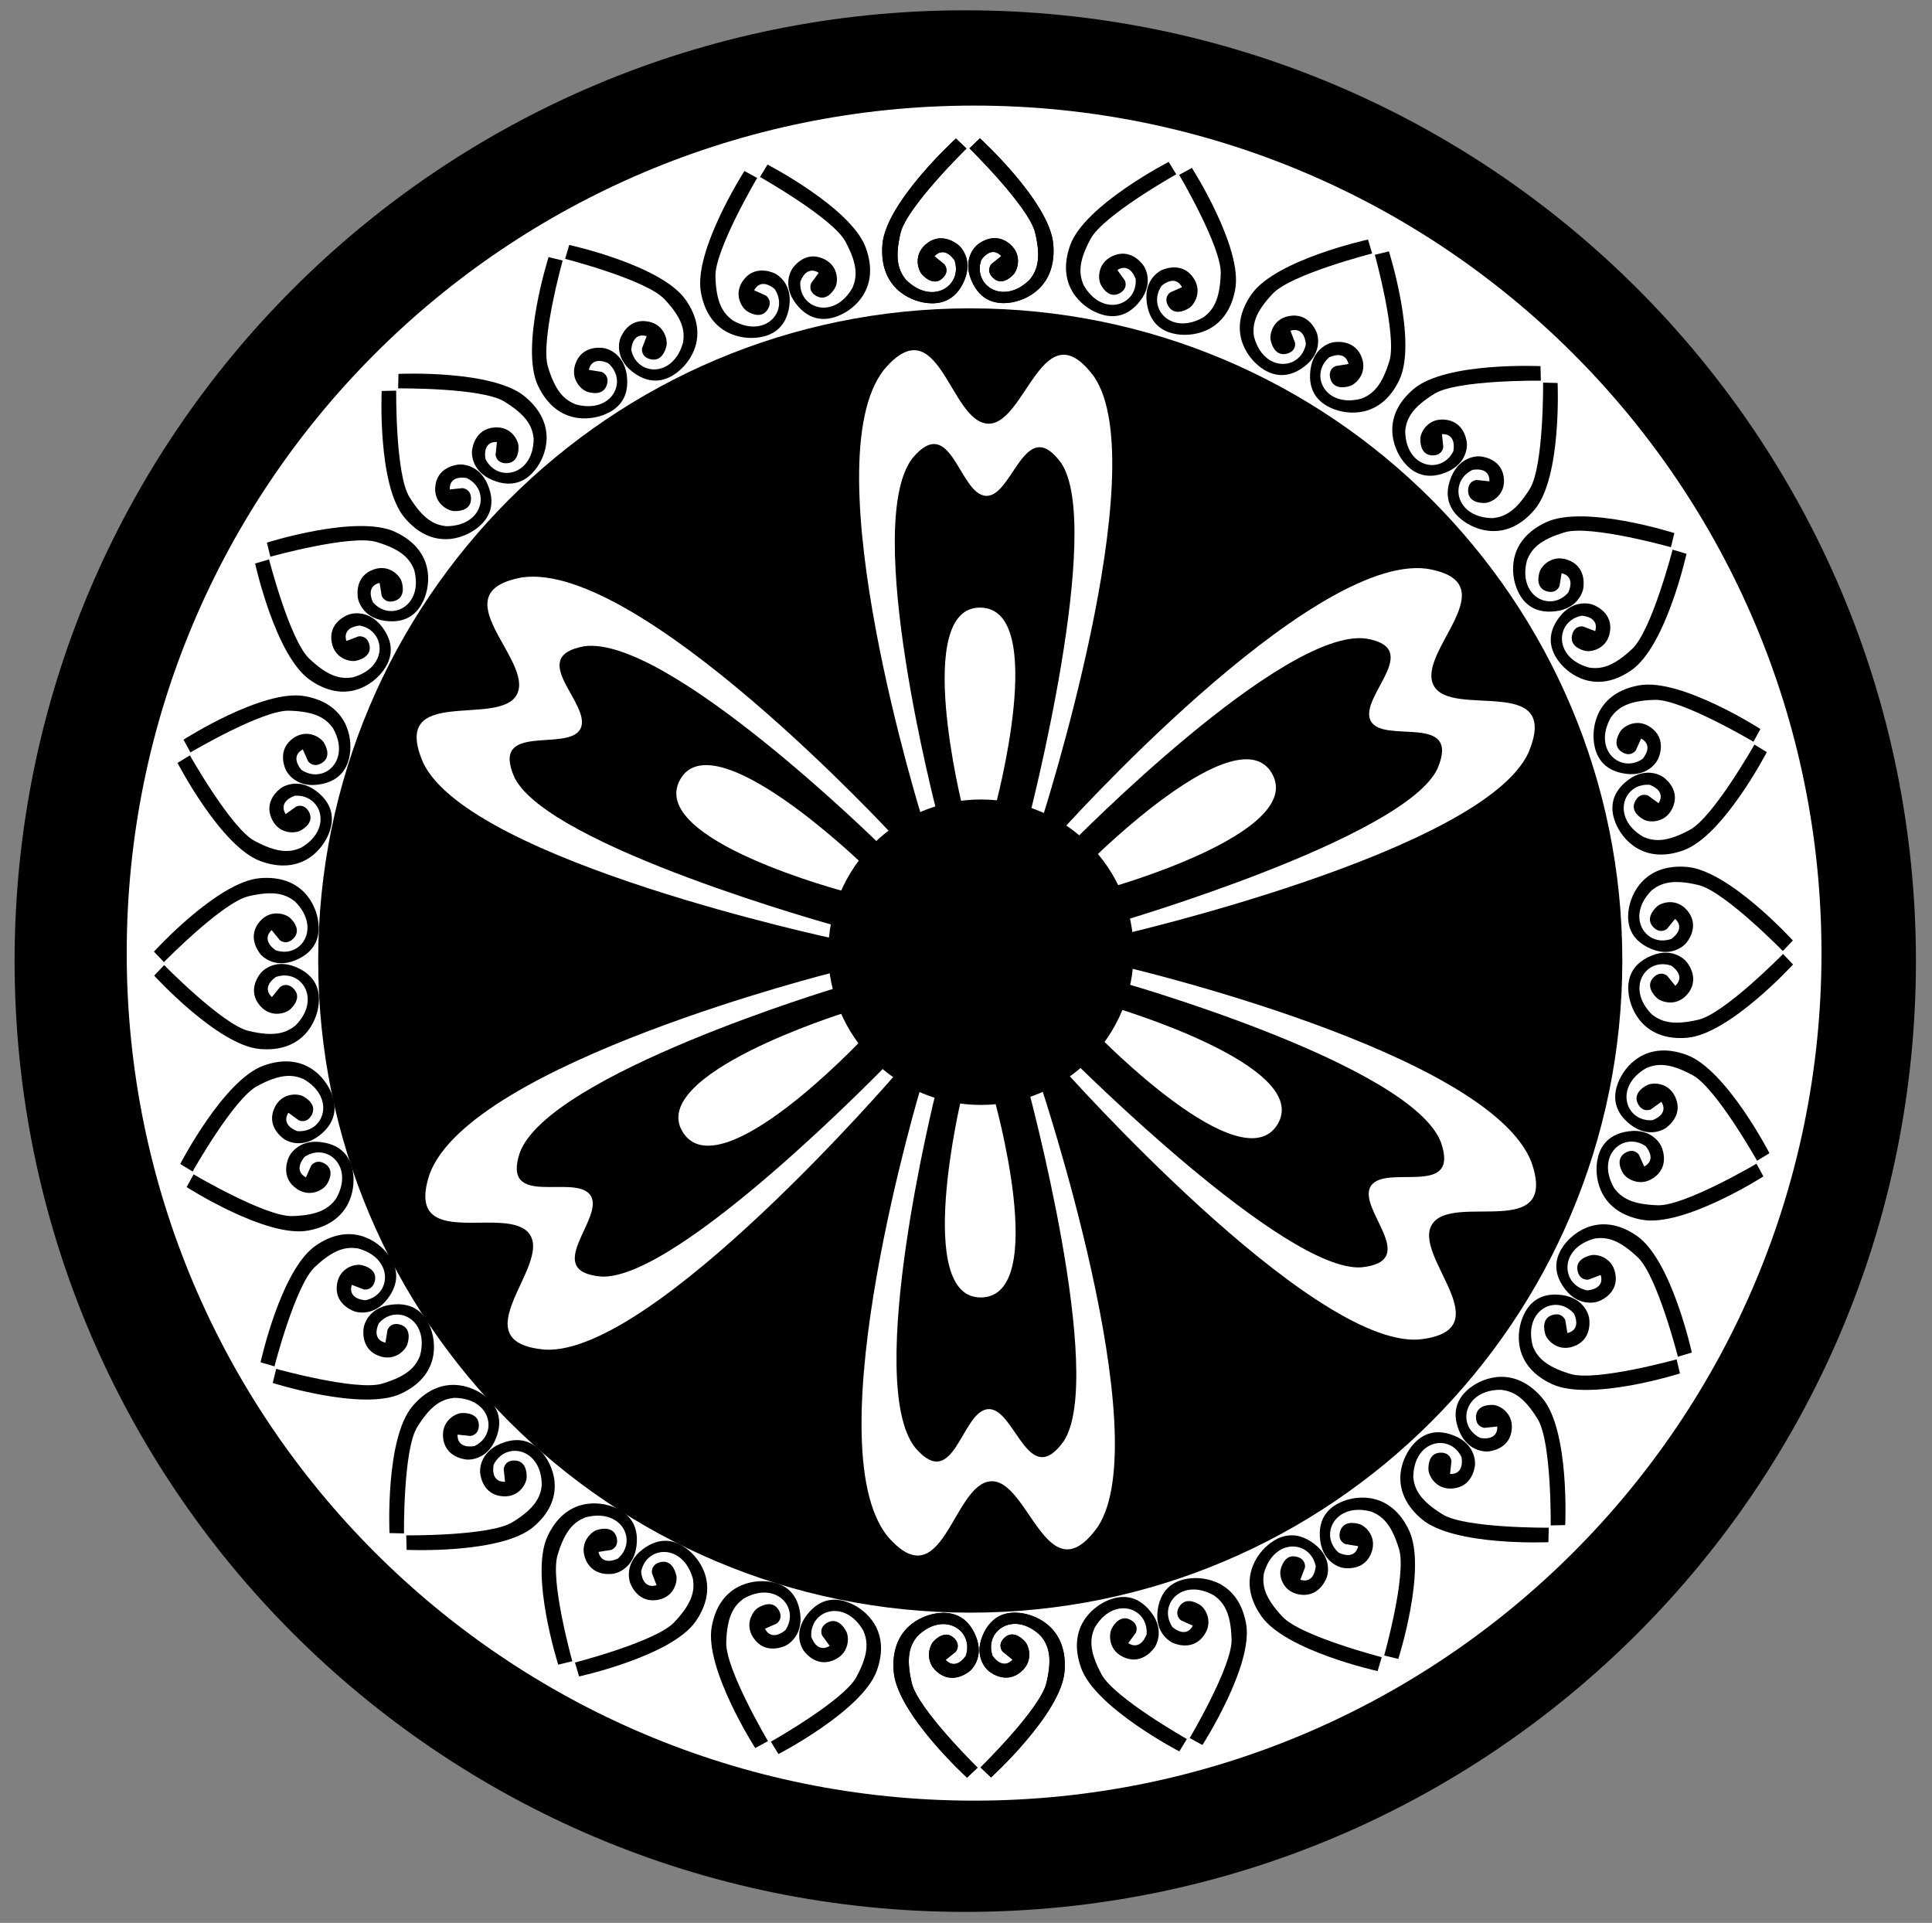
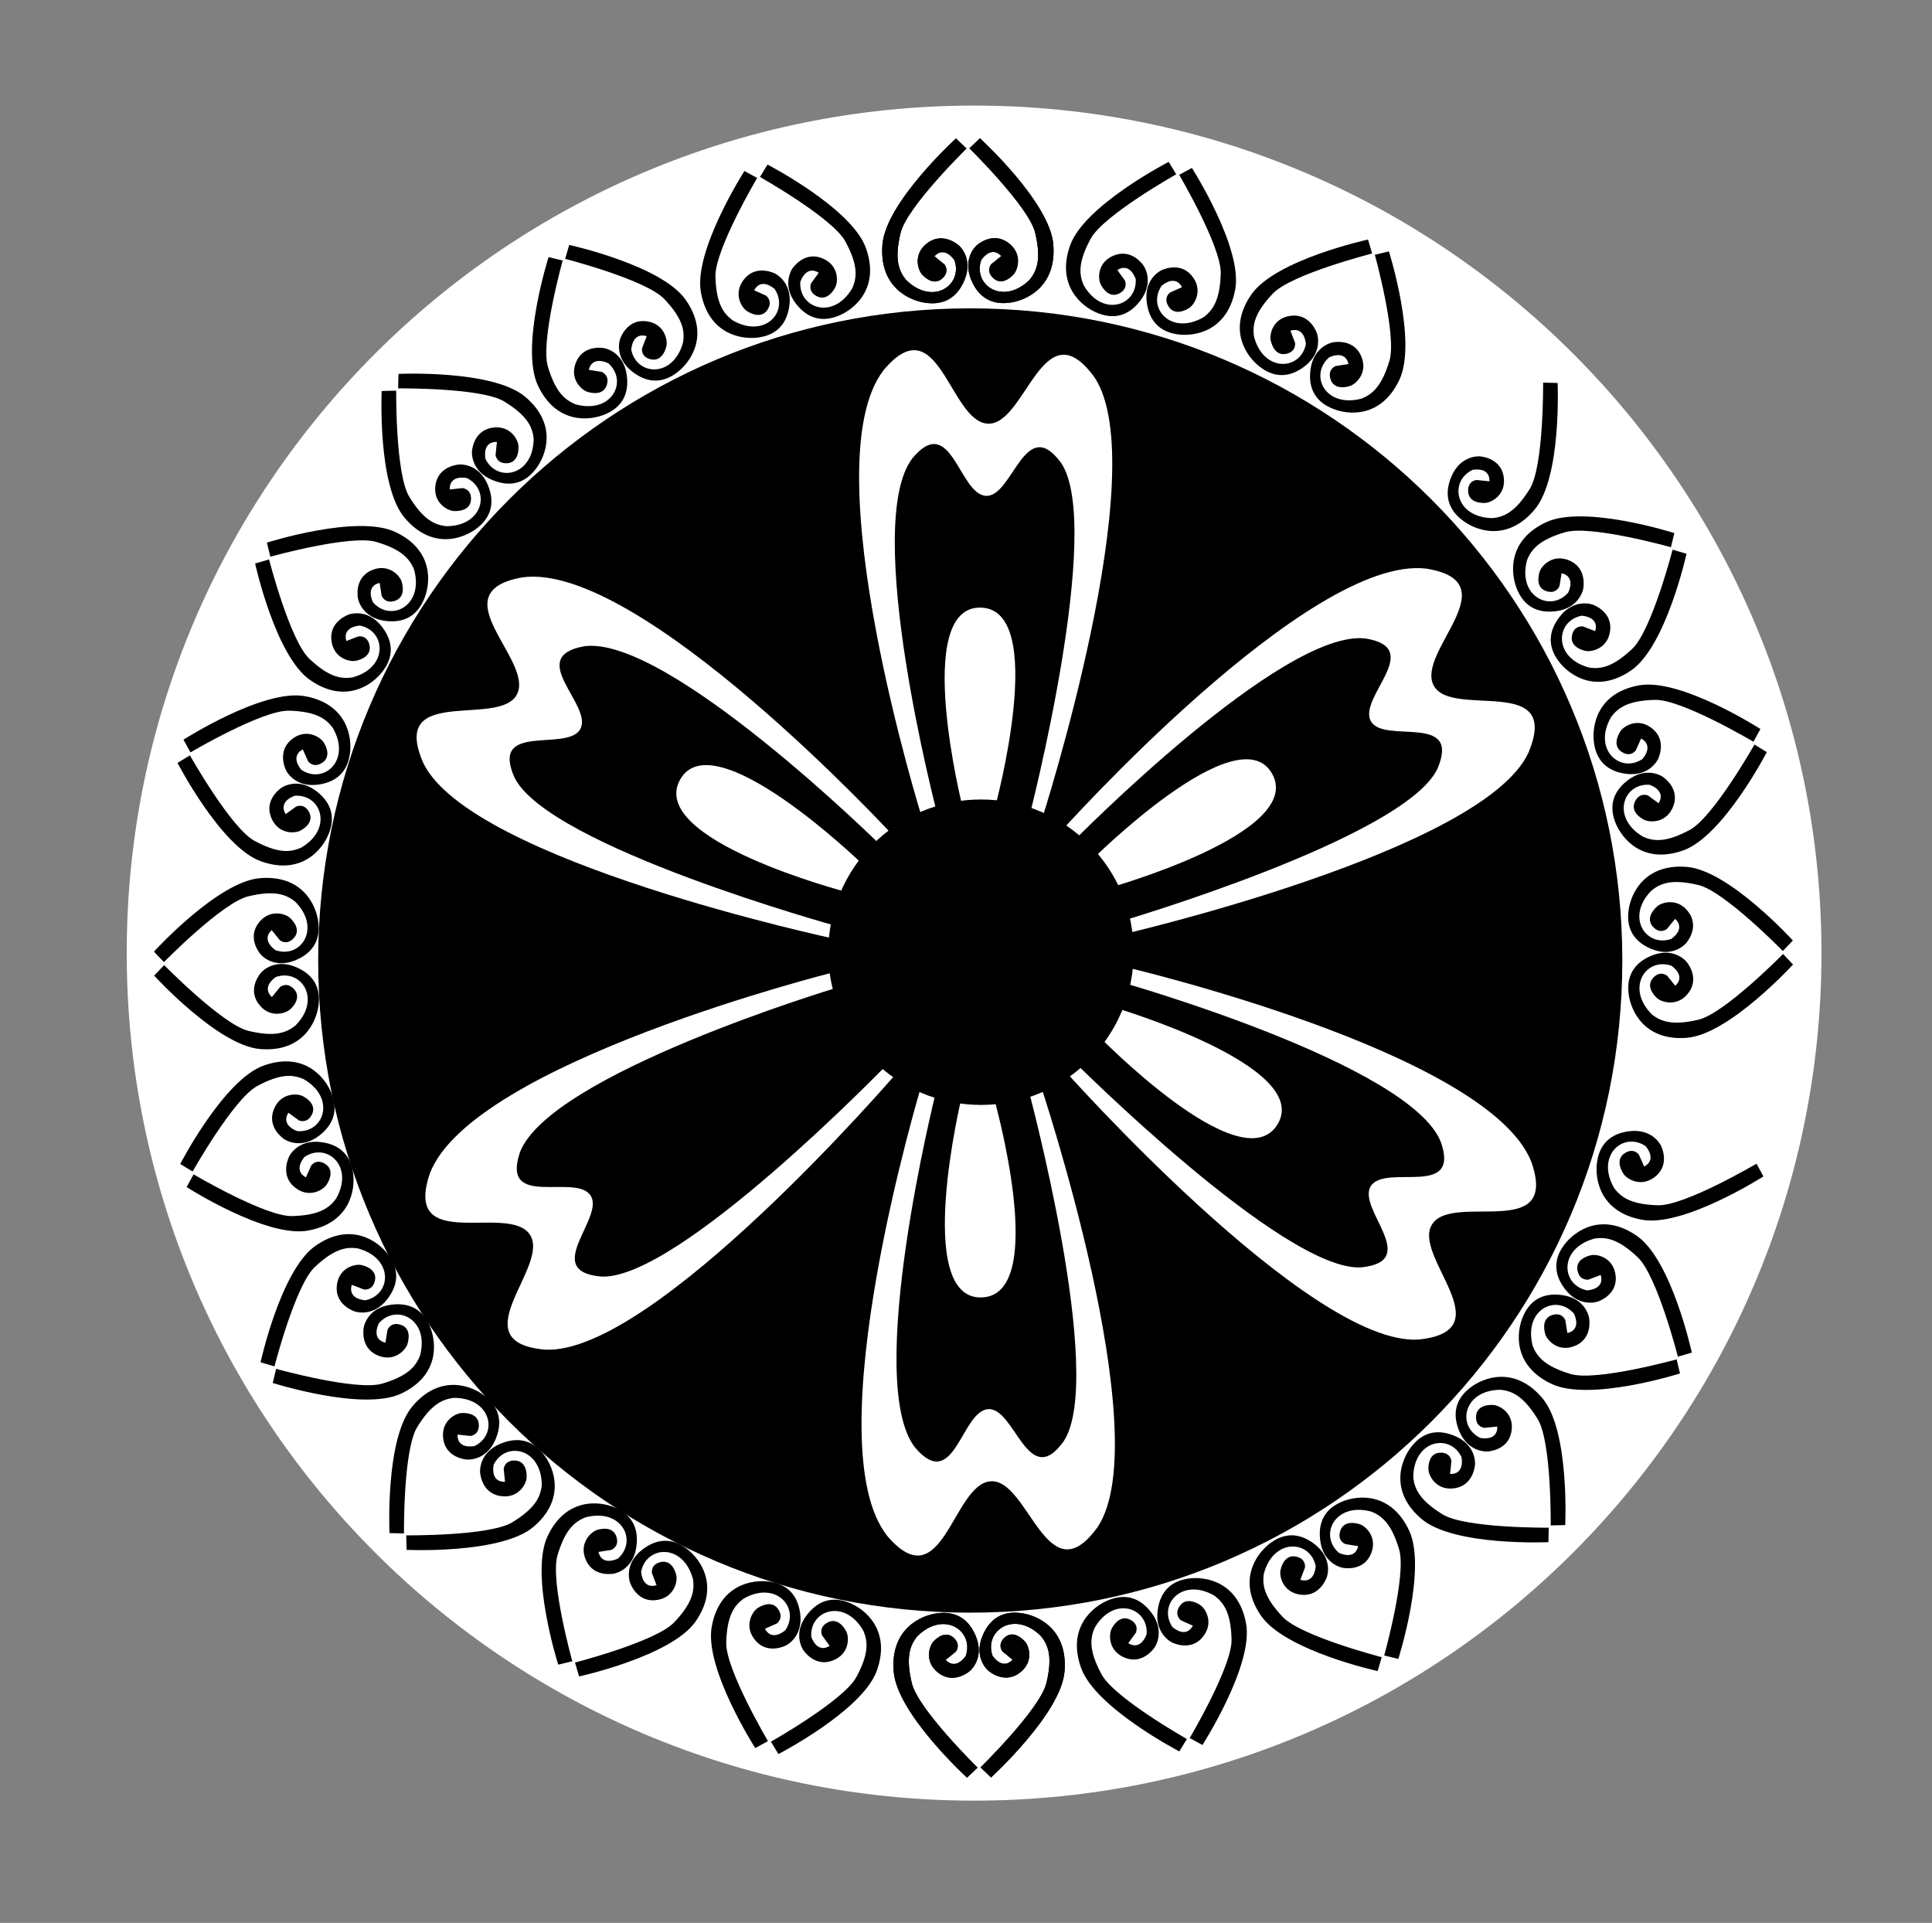
<svg xmlns="http://www.w3.org/2000/svg" version="1.1" id="Layer_1" x="0px" y="0px" width="1017.284px" height="1012.346px" viewBox="0 0 1017.284 1012.346" enable-background="new 0 0 1017.284 1012.346" xml:space="preserve">
  <rect x="0" y="0" width="1017.284" height="1012.346" fill="#808080" stroke="none" />
-   <path d="M1008.824,505.992c0,276.457-224.117,500.563-500.574,500.563c-276.446,0-500.565-224.106-500.565-500.563  C7.685,229.534,231.804,5.427,508.25,5.427C784.707,5.427,1008.824,229.534,1008.824,505.992z" />
  <path fill="#FFFFFF" d="M959.092,501.78c0,246.434-199.758,446.202-446.18,446.202c-246.421,0-446.191-199.769-446.191-446.202  c0-246.422,199.77-446.191,446.191-446.191C759.334,55.589,959.092,255.358,959.092,501.78z" />
  <path d="M854.222,505.67c0,189.621-153.722,343.345-343.344,343.345c-189.611,0-343.333-153.724-343.333-343.345  c0-189.622,153.722-343.333,343.333-343.333C700.5,162.337,854.222,316.048,854.222,505.67z" />
  <g>
    <g>
      <g>
        <g>
          <path d="M521.864,935.755c0,0,36.779-33.52,38.658-55.729c1.878-22.233-13.928-29.869-23.611-30.892      c-5.71-0.606-14.668,0.25-19.568,12.05c-4.901,11.8,3.01,18.33,3.01,18.33s7.898,7.161,16.058,1.511      c8.161-5.649,5.544-14.309,3.285-16.817c-2.262-2.523-6.783-5.782-10.802-2.013c-4.02,3.76-0.998,7.28-0.998,7.28l5.258,4.27      c0,0-4.64,6.021-10.54-2.008c-4.639-13.313,11.551-24.364,25.6-10.303c3.829,4.865,6.04,10.92,2.771,24.611      c-3.271,13.679-34.65,44.441-34.65,44.441L521.864,935.755z" />
          <path d="M509.243,935.874c0,0-36.781-33.508-38.661-55.728c-1.902-22.222,13.941-29.87,23.602-30.881      c5.708-0.607,14.678,0.249,19.577,12.037c4.892,11.813-3.007,18.331-3.007,18.331s-7.912,7.161-16.071,1.512      c-8.161-5.638-5.519-14.311-3.271-16.82c2.259-2.511,6.791-5.77,10.812-1.999c3.998,3.759,1,7.269,1,7.269l-5.281,4.271      c0,0,4.651,6.02,10.551-1.999c4.651-13.31-11.562-24.361-25.611-10.302c-3.831,4.866-6.031,10.92-2.759,24.612      c3.259,13.68,34.64,44.427,34.64,44.427L509.243,935.874z" />
        </g>
        <g>
          <path d="M503.385,72.911c0,0-36.817,33.461-38.73,55.681c-1.903,22.219,13.894,29.893,23.551,30.917      c5.709,0.605,14.681-0.227,19.604-12.014c4.9-11.802-2.998-18.344-2.998-18.344s-7.886-7.16-16.046-1.533      c-8.172,5.649-5.556,14.31-3.297,16.817c2.263,2.523,6.77,5.796,10.803,2.025c4.01-3.762,0.997-7.269,0.997-7.269l-5.257-4.281      c0,0,4.652-6.02,10.541,2.022c4.612,13.321-11.587,24.335-25.622,10.264c-3.833-4.878-6.022-10.933-2.738-24.61      c3.284-13.682,34.724-44.395,34.724-44.395L503.385,72.911z" />
          <path d="M516.016,72.813c0,0,36.734,33.568,38.577,55.78c1.869,22.229-13.977,29.853-23.633,30.855      c-5.724,0.596-14.704-0.274-19.581-12.073c-4.878-11.824,3.045-18.332,3.045-18.332s7.924-7.149,16.081-1.489      c8.139,5.663,5.482,14.322,3.237,16.845c-2.261,2.5-6.794,5.747-10.802,1.974c-4.021-3.759-1-7.279-1-7.279l5.282-4.27      c0,0-4.638-6.017-10.537,1.998c-4.664,13.298,11.502,24.373,25.597,10.337c3.819-4.855,6.021-10.91,2.785-24.601      c-3.237-13.69-34.58-44.489-34.58-44.489L516.016,72.813z" />
        </g>
      </g>
    </g>
    <g>
      <g>
        <g>
          <path d="M409.89,923.456c0,0,44.202-22.858,51.765-43.824c7.568-20.989-5.722-32.456-14.811-35.95      c-5.358-2.063-14.233-3.555-22.021,6.575c-7.789,10.129-1.836,18.484-1.836,18.484s5.776,8.961,15.119,5.615      c9.345-3.345,9.059-12.387,7.525-15.395c-1.531-3.022-5.055-7.341-9.913-4.739c-4.855,2.591-2.848,6.773-2.848,6.773      l3.973,5.485c0,0-6.04,4.614-9.661-4.668c-1.035-14.06,17.464-20.544,27.394-3.326c2.44,5.691,3.008,12.111-3.693,24.49      c-6.699,12.366-44.972,33.959-44.972,33.959L409.89,923.456z" />
          <path d="M397.668,920.305c0,0-26.855-41.886-22.92-63.835c3.915-21.957,21.197-25.244,30.79-23.72      c5.671,0.891,14.113,4.039,15.794,16.693c1.667,12.677-7.648,16.929-7.648,16.929s-9.496,4.869-15.915-2.7      c-6.423-7.558-1.627-15.251,1.194-17.093c2.832-1.841,8.053-3.815,10.961,0.867c2.889,4.665-0.916,7.279-0.916,7.279      l-6.207,2.759c0,0,2.935,7.018,10.708,0.8c7.938-11.652-4.862-26.524-22.072-16.58c-4.959,3.709-8.652,8.987-9.036,23.06      c-0.393,14.058,21.96,51.879,21.96,51.879L397.668,920.305z" />
        </g>
        <g>
          <path d="M615.361,85.23c0,0-44.223,22.792-51.821,43.759c-7.589,20.97,5.684,32.47,14.747,35.958      c5.358,2.062,14.239,3.58,22.046-6.531c7.788-10.132,1.853-18.495,1.853-18.495s-5.765-8.957-15.103-5.633      c-9.356,3.341-9.07,12.384-7.537,15.391c1.532,3.023,5.038,7.351,9.91,4.752c4.847-2.596,2.845-6.763,2.845-6.763l-3.97-5.496      c0,0,6.052-4.61,9.658,4.681c1.008,14.061-17.49,20.507-27.405,3.283c-2.439-5.704-2.988-12.119,3.725-24.48      c6.713-12.365,45.03-33.895,45.03-33.895L615.361,85.23z" />
          <path d="M627.588,88.405c0,0,26.794,41.932,22.825,63.863c-3.947,21.956-21.227,25.219-30.813,23.687      c-5.683-0.906-14.132-4.07-15.789-16.729c-1.651-12.684,7.686-16.919,7.686-16.919s9.504-4.854,15.919,2.724      c6.396,7.577,1.589,15.253-1.233,17.109c-2.83,1.831-8.05,3.793-10.944-0.889c-2.911-4.672,0.918-7.29,0.918-7.29l6.207-2.757      c0,0-2.922-7.012-10.695-0.797c-7.946,11.638,4.803,26.519,22.05,16.61c4.945-3.702,8.639-8.98,9.057-23.042      c0.417-14.062-21.887-51.923-21.887-51.923L627.588,88.405z" />
        </g>
      </g>
    </g>
    <g>
      <g>
        <g>
          <path d="M304.915,882.596c0,0,48.612-10.64,61.343-28.934c12.743-18.315,2.874-32.831-5.001-38.559      c-4.642-3.38-12.828-7.117-22.972,0.651c-10.145,7.769-6.558,17.38-6.558,17.38s3.26,10.15,13.151,9.337      c9.893-0.813,11.956-9.62,11.253-12.923c-0.697-3.315-2.982-8.398-8.348-7.143c-5.361,1.245-4.504,5.805-4.504,5.805      l2.418,6.327c0,0-7.028,2.894-8.124-7.01c2.639-13.848,22.186-15.323,27.321,3.878c0.884,6.129-0.229,12.477-9.906,22.699      c-9.672,10.211-52.229,21.162-52.229,21.162L304.915,882.596z" />
          <path d="M293.926,876.388c0,0-15.1-47.409-5.618-67.592c9.464-20.195,27.009-18.897,35.88-14.942      c5.247,2.328,12.587,7.555,10.936,20.213c-1.67,12.676-11.77,14.372-11.77,14.372s-10.433,2.245-14.674-6.728      c-4.248-8.963,2.376-15.152,5.578-16.201c3.211-1.045,8.766-1.602,10.363,3.675c1.583,5.254-2.768,6.794-2.768,6.794      l-6.709,1.059c0,0,1.019,7.538,10.137,3.544c10.683-9.201,2.168-26.879-17.029-21.728c-5.75,2.299-10.683,6.441-14.696,19.936      c-4.018,13.477,7.785,55.795,7.785,55.795L293.926,876.388z" />
        </g>
        <g>
          <path d="M720.334,126.111c0,0-48.614,10.569-61.381,28.856c-12.758,18.291-2.914,32.834,4.938,38.55      c4.643,3.378,12.828,7.144,22.985-0.603c10.145-7.771,6.576-17.385,6.576-17.385s-3.25-10.144-13.13-9.35      c-9.902,0.806-11.967,9.615-11.264,12.916c0.697,3.316,2.964,8.404,8.343,7.155c5.353-1.253,4.498-5.796,4.498-5.796      l-2.412-6.336c0,0,7.039-2.887,8.117,7.021c-2.665,13.842-22.202,15.282-27.321-3.922c-0.88-6.141,0.251-12.479,9.935-22.682      c9.684-10.207,52.268-21.085,52.268-21.085L720.334,126.111z" />
          <path d="M731.322,132.342c0,0,15.028,47.438,5.519,67.595c-9.495,20.186-27.03,18.866-35.894,14.905      c-5.255-2.346-12.598-7.589-10.922-20.246c1.688-12.679,11.803-14.353,11.803-14.353s10.437-2.229,14.672,6.751      c4.216,8.974-2.413,15.145-5.62,16.207c-3.207,1.036-8.757,1.581-10.341-3.691c-1.604-5.266,2.773-6.804,2.773-6.804      l6.709-1.057c0,0-1.008-7.53-10.125-3.538c-10.688,9.185-2.225,26.858,17,21.751c5.734-2.296,10.668-6.439,14.711-19.913      s-7.702-55.818-7.702-55.818L731.322,132.342z" />
        </g>
      </g>
    </g>
    <g>
      <g>
        <g>
          <path d="M214.092,815.958c0,0,49.709,2.304,66.742-12.071c17.049-14.394,11.273-30.969,5.148-38.539      c-3.609-4.467-10.549-10.195-22.358-5.316c-11.809,4.878-10.833,15.09-10.833,15.09s0.521,10.648,10.286,12.423      c9.766,1.775,14.038-6.198,14.215-9.57c0.185-3.383-0.708-8.884-6.215-9.06c-5.5-0.185-5.854,4.441-5.854,4.441l0.698,6.737      c0,0-7.537,0.976-6.032-8.874c6.133-12.692,25.395-9.059,25.386,10.817c-0.732,6.148-3.45,11.992-15.443,19.362      c-11.985,7.359-55.926,6.923-55.926,6.923L214.092,815.958z" />
          <path d="M205.084,807.117c0,0-2.314-49.702,12.068-66.743c14.369-17.058,30.979-11.263,38.525-5.146      c4.466,3.606,10.203,10.555,5.332,22.354c-4.895,11.812-15.088,10.836-15.088,10.836s-10.658-0.531-12.433-10.296      c-1.784-9.757,6.217-14.021,9.581-14.206c3.372-0.178,8.882,0.723,9.058,6.232c0.169,5.484-4.432,5.846-4.432,5.846      l-6.754-0.714c0,0-0.967,7.545,8.875,6.047c12.7-6.123,9.051-25.402-10.825-25.395c-6.149,0.732-11.986,3.457-19.354,15.452      c-7.369,11.978-6.922,55.909-6.922,55.909L205.084,807.117z" />
        </g>
        <g>
-           <path d="M811.149,192.769c0,0-49.693-2.373-66.758,11.986c-17.058,14.365-11.313,30.961-5.208,38.514      c3.609,4.464,10.542,10.22,22.357,5.367c11.811-4.88,10.852-15.091,10.852-15.091s-0.514-10.64-10.262-12.43      c-9.773-1.785-14.048,6.19-14.224,9.561c-0.185,3.384,0.688,8.885,6.207,9.07c5.494,0.175,5.845-4.435,5.845-4.435l-0.689-6.744      c0,0,7.546-0.967,6.023,8.883c-6.157,12.681-25.401,9.015-25.376-10.86c0.74-6.16,3.473-11.989,15.467-19.338      c11.996-7.352,55.944-6.838,55.944-6.838L811.149,192.769z" />
          <path d="M820.15,201.631c0,0,2.238,49.711-12.164,66.72c-14.396,17.041-30.992,11.227-38.528,5.107      c-4.469-3.626-10.204-10.591-5.31-22.383c4.911-11.81,15.115-10.809,15.115-10.809s10.658,0.548,12.425,10.318      c1.749,9.759-6.251,14.004-9.623,14.2c-3.366,0.17-8.868-0.74-9.033-6.242c-0.187-5.501,4.439-5.854,4.439-5.854l6.754,0.716      c0,0,0.976-7.534-8.864-6.038c-12.701,6.106-9.101,25.367,10.791,25.41c6.133-0.733,11.971-3.458,19.363-15.427      c7.393-11.968,7.008-55.91,7.008-55.91L820.15,201.631z" />
        </g>
      </g>
    </g>
    <g>
      <g>
        <g>
          <path d="M143.611,728.084c0,0,47.419,15.091,67.592,5.614c20.194-9.49,18.904-26.996,14.948-35.894      c-2.33-5.249-7.551-12.578-20.22-10.922c-12.669,1.655-14.369,11.771-14.369,11.771s-2.252,10.421,6.72,14.662      c8.974,4.242,15.164-2.354,16.208-5.565c1.054-3.22,1.616-8.764-3.659-10.359c-5.266-1.602-6.804,2.775-6.804,2.775      l-1.069,6.688c0,0-7.533-1.009-3.53-10.133c9.209-10.673,26.875-2.178,21.722,17.019c-2.299,5.75-6.437,10.691-19.929,14.706      c-13.481,4.007-55.813-7.788-55.813-7.788L143.611,728.084z" />
          <path d="M137.198,717.213c0,0,10.628-48.607,28.931-61.346c18.294-12.758,32.838-2.861,38.544,5      c3.38,4.64,7.123,12.836-0.636,22.973c-7.785,10.143-17.379,6.562-17.379,6.562s-10.157-3.271-9.344-13.163      c0.802-9.886,9.634-11.935,12.931-11.242c3.303,0.701,8.392,2.997,7.137,8.364c-1.256,5.342-5.794,4.5-5.794,4.5l-6.339-2.438      c0,0-2.887,7.038,7.007,8.139c13.853-2.628,15.317-22.194-3.884-27.331c-6.129-0.885-12.473,0.236-22.694,9.916      c-10.217,9.662-21.156,52.213-21.156,52.213L137.198,717.213z" />
        </g>
        <g>
          <path d="M881.618,280.659c0,0-47.386-15.154-67.586-5.7c-20.194,9.46-18.941,26.978-14.998,35.854      c2.33,5.246,7.537,12.6,20.206,10.97c12.672-1.657,14.388-11.768,14.388-11.768s2.258-10.41-6.695-14.662      c-8.979-4.253-15.171,2.343-16.213,5.554c-1.055,3.22-1.635,8.76,3.647,10.367c5.262,1.592,6.794-2.771,6.794-2.771l1.079-6.693      c0,0,7.539,1.019,3.52,10.139c-9.229,10.655-26.869,2.133-21.701-17.058c2.31-5.758,6.458-10.681,19.945-14.676      c13.49-3.997,55.808,7.874,55.808,7.874L881.618,280.659z" />
          <path d="M888.019,291.55c0,0-10.704,48.596-29.019,61.298c-18.316,12.734-32.842,2.823-38.537-5.039      c-3.378-4.659-7.115-12.871,0.665-22.994c7.8-10.137,17.397-6.529,17.397-6.529s10.153,3.288,9.331,13.183      c-0.837,9.879-9.663,11.909-12.971,11.225c-3.295-0.707-8.374-3.01-7.109-8.367c1.243-5.362,5.803-4.506,5.803-4.506      l6.339,2.439c0,0,2.893-7.025-7-8.126c-13.849,2.61-15.355,22.147,3.847,27.337c6.114,0.879,12.458-0.243,22.697-9.89      c10.238-9.647,21.239-52.191,21.239-52.191L888.019,291.55z" />
        </g>
      </g>
    </g>
    <g>
      <g>
        <g>
          <path d="M98.276,624.962c0,0,41.898,26.85,63.835,22.917c21.962-3.939,25.247-21.184,23.729-30.802      c-0.892-5.673-4.038-14.104-16.705-15.783c-12.666-1.68-16.926,7.652-16.926,7.652s-4.873,9.482,2.696,15.901      c7.57,6.42,15.257,1.651,17.096-1.181c1.851-2.838,3.829-8.047-0.853-10.953c-4.671-2.91-7.29,0.919-7.29,0.919l-2.764,6.185      c0,0-7.015-2.925-0.787-10.701c11.657-7.926,26.522,4.852,16.577,22.061c-3.708,4.959-8.984,8.661-23.056,9.047      c-14.059,0.381-51.895-21.968-51.895-21.968L98.276,624.962z" />
          <path d="M94.895,612.802c0,0,22.847-44.2,43.823-51.768c20.972-7.588,32.46,5.735,35.937,14.806      c2.064,5.356,3.559,14.242-6.56,22.025c-10.145,7.782-18.485,1.84-18.485,1.84s-8.964-5.789-5.619-15.133      c3.333-9.341,12.395-9.034,15.4-7.513c3.009,1.532,7.33,5.067,4.729,9.927c-2.596,4.835-6.762,2.847-6.762,2.847l-5.492-3.996      c0,0-4.61,6.051,4.662,9.675c14.061,1.047,20.54-17.474,3.322-27.404c-5.691-2.441-12.109-3-24.487,3.704      c-12.37,6.688-33.949,44.958-33.949,44.958L94.895,612.802z" />
        </g>
        <g>
          <path d="M926.938,383.794c0,0-41.849-26.902-63.808-22.999c-21.955,3.911-25.278,21.156-23.767,30.75      c0.893,5.67,4.02,14.122,16.679,15.826c12.669,1.679,16.942-7.644,16.942-7.644s4.876-9.471-2.672-15.896      c-7.571-6.432-15.261-1.663-17.098,1.168c-1.853,2.837-3.847,8.038,0.84,10.958c4.67,2.899,7.279-0.918,7.279-0.918l2.774-6.186      c0,0,7.019,2.936,0.775,10.705c-11.673,7.904-26.506-4.894-16.547-22.093c3.722-4.964,9.003-8.646,23.064-9.014      c14.064-0.369,51.868,22.05,51.868,22.05L926.938,383.794z" />
          <path d="M930.302,395.97c0,0-22.918,44.17-43.896,51.699c-20.988,7.559-32.453-5.773-35.92-14.842      c-2.057-5.375-3.541-14.274,6.594-22.039c10.158-7.772,18.495-1.803,18.495-1.803s8.956,5.803,5.601,15.148      c-3.365,9.326-12.416,9.002-15.434,7.486c-3-1.536-7.31-5.075-4.702-9.922c2.589-4.858,6.771-2.851,6.771-2.851l5.491,3.997      c0,0,4.612-6.037-4.658-9.662c-14.052-1.063-20.564,17.419-3.359,27.402c5.679,2.432,12.096,2.99,24.483-3.679      c12.387-6.668,34.023-44.916,34.023-44.916L930.302,395.97z" />
        </g>
      </g>
    </g>
    <g>
      <g>
        <g>
          <path d="M81.175,513.62c0,0,33.521,36.779,55.729,38.658c22.233,1.879,29.87-13.928,30.893-23.611      c0.606-5.71-0.25-14.668-12.051-19.568c-11.799-4.9-18.33,3.011-18.33,3.011s-7.161,7.898-1.511,16.058      c5.651,8.16,14.31,5.544,16.819,3.284c2.522-2.262,5.781-6.782,2.011-10.801c-3.759-4.021-7.279-0.999-7.279-0.999l-4.271,5.258      c0,0-6.019-4.641,2.01-10.54c13.312-4.639,24.363,11.551,10.302,25.6c-4.865,3.83-10.92,6.041-24.611,2.771      c-13.679-3.271-44.441-34.65-44.441-34.65L81.175,513.62z" />
          <path d="M81.056,500.999c0,0,33.509-36.781,55.729-38.661c22.221-1.901,29.869,13.941,30.88,23.602      c0.607,5.708-0.249,14.678-12.037,19.577c-11.813,4.891-18.331-3.008-18.331-3.008s-7.161-7.912-1.511-16.071      c5.638-8.16,14.311-5.519,16.82-3.271c2.51,2.259,5.769,6.792,1.998,10.813c-3.759,3.998-7.268,1-7.268,1l-4.271-5.282      c0,0-6.019,4.651,1.999,10.552c13.311,4.65,24.362-11.562,10.302-25.61c-4.865-3.832-10.92-6.032-24.612-2.76      c-13.679,3.259-44.428,34.639-44.428,34.639L81.056,500.999z" />
        </g>
        <g>
          <path d="M944.02,495.144c0,0-33.46-36.816-55.681-38.729c-22.22-1.905-29.893,13.892-30.916,23.551      c-0.605,5.708,0.228,14.681,12.015,19.604c11.803,4.9,18.343-2.998,18.343-2.998s7.161-7.886,1.533-16.045      c-5.648-8.173-14.31-5.556-16.817-3.297c-2.523,2.262-5.796,6.769-2.024,10.802c3.76,4.009,7.269,0.998,7.269,0.998l4.281-5.257      c0,0,6.02,4.652-2.021,10.541c-13.321,4.613-24.337-11.587-10.266-25.623c4.88-3.832,10.934-6.021,24.611-2.738      c13.681,3.284,44.395,34.724,44.395,34.724L944.02,495.144z" />
          <path d="M944.118,507.775c0,0-33.569,36.733-55.78,38.576c-22.23,1.869-29.854-13.976-30.855-23.633      c-0.595-5.724,0.274-14.704,12.073-19.581c11.824-4.878,18.332,3.045,18.332,3.045s7.148,7.924,1.488,16.082      c-5.664,8.137-14.322,5.482-16.845,3.236c-2.5-2.26-5.747-6.794-1.974-10.801c3.758-4.022,7.278-1.001,7.278-1.001l4.27,5.282      c0,0,6.018-4.638-1.999-10.538c-13.298-4.663-24.372,11.503-10.337,25.599c4.855,3.818,10.91,6.019,24.602,2.783      c13.69-3.235,44.489-34.579,44.489-34.579L944.118,507.775z" />
        </g>
      </g>
    </g>
    <g>
      <g>
        <g>
          <path d="M93.474,401.646c0,0,22.859,44.203,43.825,51.765c20.989,7.569,32.457-5.723,35.951-14.811      c2.063-5.359,3.555-14.233-6.575-22.021c-10.129-7.788-18.484-1.835-18.484-1.835s-8.961,5.776-5.616,15.119      c3.346,9.345,12.387,9.059,15.396,7.525c3.021-1.531,7.339-5.054,4.737-9.912c-2.59-4.856-6.772-2.849-6.772-2.849l-5.486,3.973      c0,0-4.612-6.04,4.669-9.66c14.059-1.035,20.543,17.463,3.325,27.394c-5.691,2.44-12.111,3.008-24.49-3.693      c-12.366-6.701-33.958-44.972-33.958-44.972L93.474,401.646z" />
          <path d="M96.626,389.424c0,0,41.887-26.854,63.836-22.919c21.956,3.915,25.243,21.197,23.719,30.79      c-0.891,5.67-4.039,14.113-16.694,15.795c-12.676,1.667-16.928-7.65-16.928-7.65s-4.869-9.496,2.7-15.915      c7.558-6.423,15.251-1.627,17.094,1.194c1.84,2.832,3.814,8.053-0.869,10.961c-4.666,2.889-7.279-0.916-7.279-0.916      l-2.758-6.207c0,0-7.018,2.935-0.801,10.709c11.654,7.937,26.525-4.863,16.58-22.071c-3.708-4.96-8.987-8.653-23.059-9.037      c-14.056-0.393-51.879,21.96-51.879,21.96L96.626,389.424z" />
        </g>
        <g>
-           <path d="M931.7,607.12c0,0-22.791-44.222-43.76-51.82c-20.97-7.591-32.47,5.682-35.958,14.747      c-2.063,5.356-3.58,14.239,6.531,22.045c10.133,7.788,18.494,1.852,18.494,1.852s8.958-5.764,5.634-15.102      c-3.341-9.356-12.384-9.07-15.392-7.537c-3.022,1.531-7.35,5.038-4.751,9.91c2.594,4.846,6.763,2.845,6.763,2.845l5.496-3.97      c0,0,4.61,6.052-4.681,9.658c-14.062,1.009-20.509-17.491-3.284-27.406c5.705-2.438,12.119-2.986,24.481,3.726      c12.364,6.713,33.895,45.03,33.895,45.03L931.7,607.12z" />
          <path d="M928.525,619.348c0,0-41.933,26.793-63.863,22.824c-21.957-3.948-25.22-21.226-23.688-30.813      c0.907-5.683,4.07-14.132,16.729-15.789c12.685-1.651,16.92,7.686,16.92,7.686s4.854,9.504-2.726,15.92      c-7.576,6.394-15.253,1.588-17.107-1.234c-1.83-2.829-3.793-8.05,0.889-10.943c4.671-2.912,7.289,0.917,7.289,0.917l2.757,6.207      c0,0,7.014-2.922,0.797-10.696c-11.638-7.945-26.519,4.804-16.61,22.051c3.702,4.945,8.981,8.638,23.043,9.057      c14.062,0.418,51.923-21.887,51.923-21.887L928.525,619.348z" />
        </g>
      </g>
    </g>
    <g>
      <g>
        <g>
          <path d="M134.335,296.671c0,0,10.64,48.613,28.934,61.344c18.315,12.744,32.832,2.873,38.559-5.001      c3.38-4.642,7.117-12.828-0.652-22.972c-7.768-10.144-17.379-6.557-17.379-6.557s-10.151,3.26-9.337,13.15      c0.813,9.893,9.621,11.956,12.924,11.254c3.315-0.697,8.397-2.982,7.141-8.348c-1.245-5.361-5.804-4.505-5.804-4.505      l-6.327,2.417c0,0-2.892-7.028,7.01-8.123c13.847,2.639,15.323,22.185-3.878,27.321c-6.128,0.884-12.477-0.229-22.7-9.905      c-10.21-9.673-21.162-52.229-21.162-52.229L134.335,296.671z" />
          <path d="M140.543,285.681c0,0,47.41-15.098,67.593-5.616c20.195,9.464,18.897,27.008,14.941,35.88      c-2.328,5.247-7.554,12.587-20.213,10.936c-12.676-1.671-14.371-11.771-14.371-11.771s-2.246-10.433,6.727-14.673      c8.963-4.248,15.153,2.375,16.203,5.578c1.044,3.211,1.6,8.766-3.676,10.363c-5.255,1.583-6.794-2.769-6.794-2.769l-1.058-6.709      c0,0-7.539,1.019-3.545,10.138c9.203,10.683,26.88,2.168,21.727-17.028c-2.298-5.751-6.441-10.684-19.935-14.697      c-13.476-4.017-55.795,7.784-55.795,7.784L140.543,285.681z" />
        </g>
        <g>
          <path d="M890.818,712.093c0,0-10.568-48.613-28.856-61.381c-18.29-12.759-32.834-2.915-38.549,4.938      c-3.379,4.641-7.144,12.827,0.603,22.984c7.771,10.145,17.385,6.575,17.385,6.575s10.145-3.249,9.351-13.129      c-0.806-9.902-9.614-11.967-12.917-11.265c-3.315,0.697-8.402,2.965-7.153,8.344c1.251,5.352,5.796,4.498,5.796,4.498      l6.336-2.412c0,0,2.887,7.038-7.021,8.117c-13.844-2.665-15.283-22.203,3.921-27.322c6.142-0.879,12.479,0.252,22.683,9.936      c10.206,9.684,21.085,52.268,21.085,52.268L890.818,712.093z" />
          <path d="M884.587,723.082c0,0-47.438,15.027-67.594,5.518c-20.188-9.497-18.867-27.03-14.905-35.895      c2.347-5.254,7.589-12.597,20.246-10.921c12.68,1.688,14.354,11.803,14.354,11.803s2.229,10.437-6.753,14.672      c-8.973,4.215-15.144-2.414-16.205-5.62c-1.035-3.206-1.58-8.757,3.69-10.34c5.266-1.604,6.804,2.771,6.804,2.771l1.057,6.71      c0,0,7.531-1.008,3.538-10.126c-9.185-10.687-26.858-2.224-21.751,17c2.296,5.735,6.439,10.668,19.913,14.712      c13.475,4.044,55.818-7.702,55.818-7.702L884.587,723.082z" />
        </g>
      </g>
    </g>
    <g>
      <g>
        <g>
          <path d="M200.974,205.849c0,0-2.304,49.71,12.071,66.742c14.392,17.05,30.969,11.272,38.54,5.148      c4.466-3.609,10.195-10.548,5.316-22.358c-4.878-11.809-15.09-10.832-15.09-10.832s-10.649,0.521-12.423,10.285      c-1.775,9.766,6.198,14.039,9.571,14.215c3.382,0.185,8.883-0.707,9.059-6.215c0.185-5.501-4.441-5.854-4.441-5.854      l-6.737,0.697c0,0-0.975-7.537,8.874-6.031c12.692,6.133,9.059,25.395-10.817,25.386c-6.148-0.732-11.993-3.45-19.363-15.443      c-7.359-11.986-6.922-55.926-6.922-55.926L200.974,205.849z" />
          <path d="M209.814,196.84c0,0,49.702-2.313,66.743,12.069c17.057,14.368,11.263,30.979,5.146,38.524      c-3.606,4.465-10.555,10.203-22.355,5.332c-11.811-4.895-10.835-15.089-10.835-15.089s0.531-10.658,10.296-12.432      c9.757-1.784,14.021,6.216,14.207,9.581c0.177,3.372-0.724,8.881-6.233,9.058c-5.485,0.169-5.846-4.433-5.846-4.433l0.715-6.754      c0,0-7.545-0.967-6.048,8.875c6.125,12.701,25.403,9.051,25.394-10.825c-0.731-6.15-3.457-11.987-15.452-19.355      c-11.977-7.368-55.909-6.922-55.909-6.922L209.814,196.84z" />
        </g>
        <g>
          <path d="M824.161,802.907c0,0,2.373-49.691-11.986-66.758c-14.365-17.058-30.961-11.313-38.514-5.207      c-4.465,3.608-10.221,10.541-5.367,22.357c4.881,11.811,15.091,10.851,15.091,10.851s10.64-0.513,12.43-10.262      c1.785-9.773-6.189-14.047-9.562-14.224c-3.383-0.185-8.883,0.689-9.068,6.208c-0.177,5.493,4.434,5.845,4.434,5.845      l6.744-0.689c0,0,0.968,7.545-8.882,6.023c-12.683-6.157-9.016-25.402,10.859-25.377c6.159,0.741,11.987,3.474,19.338,15.468      c7.352,11.995,6.839,55.944,6.839,55.944L824.161,802.907z" />
          <path d="M815.298,811.91c0,0-49.711,2.237-66.719-12.165c-17.042-14.399-11.229-30.993-5.107-38.529      c3.627-4.468,10.591-10.204,22.383-5.309c11.812,4.911,10.81,15.115,10.81,15.115s-0.548,10.657-10.32,12.424      c-9.758,1.749-14.003-6.251-14.198-9.623c-0.17-3.364,0.74-8.867,6.241-9.032c5.501-0.187,5.854,4.438,5.854,4.438l-0.716,6.755      c0,0,7.535,0.976,6.038-8.865c-6.105-12.7-25.368-9.1-25.41,10.791c0.733,6.134,3.459,11.971,15.428,19.364      s55.909,7.007,55.909,7.007L815.298,811.91z" />
        </g>
      </g>
    </g>
    <g>
      <g>
        <g>
          <path d="M288.849,135.368c0,0-15.092,47.42-5.615,67.592c9.489,20.194,26.997,18.904,35.894,14.948      c5.248-2.33,12.578-7.55,10.921-20.22c-1.655-12.669-11.772-14.369-11.772-14.369s-10.421-2.252-14.662,6.72      c-4.242,8.974,2.354,15.165,5.566,16.208c3.219,1.054,8.764,1.616,10.358-3.659c1.602-5.266-2.774-6.803-2.774-6.803      l-6.688-1.07c0,0,1.009-7.532,10.132-3.529c10.672,9.208,2.177,26.874-17.019,21.721c-5.75-2.298-10.691-6.437-14.706-19.929      c-4.006-13.482,7.788-55.812,7.788-55.812L288.849,135.368z" />
          <path d="M299.719,128.955c0,0,48.607,10.63,61.345,28.933c12.757,18.293,2.861,32.838-5,38.543      c-4.64,3.38-12.836,7.124-22.973-0.636c-10.142-7.785-6.561-17.379-6.561-17.379s3.271-10.158,13.163-9.344      c9.886,0.802,11.935,9.633,11.243,12.932c-0.702,3.303-2.998,8.392-8.365,7.136c-5.342-1.256-4.5-5.794-4.5-5.794l2.438-6.339      c0,0-7.038-2.887-8.139,7.007c2.629,13.853,22.195,15.317,27.331-3.884c0.885-6.129-0.236-12.473-9.916-22.695      c-9.662-10.217-52.212-21.156-52.212-21.156L299.719,128.955z" />
        </g>
        <g>
          <path d="M736.271,873.376c0,0,15.153-47.385,5.7-67.586c-9.461-20.194-26.978-18.941-35.854-14.997      c-5.247,2.329-12.601,7.536-10.971,20.206c1.657,12.671,11.768,14.387,11.768,14.387s10.41,2.258,14.663-6.695      c4.253-8.979-2.344-15.17-5.555-16.214c-3.22-1.054-8.759-1.633-10.366,3.649c-1.593,5.261,2.77,6.793,2.77,6.793l6.693,1.08      c0,0-1.019,7.538-10.139,3.52c-10.656-9.23-2.134-26.87,17.058-21.702c5.757,2.311,10.68,6.458,14.676,19.946      c3.996,13.489-7.874,55.808-7.874,55.808L736.271,873.376z" />
          <path d="M725.379,879.777c0,0-48.596-10.705-61.297-29.019c-12.734-18.319-2.824-32.843,5.039-38.538      c4.659-3.377,12.871-7.115,22.994,0.665c10.138,7.801,6.529,17.398,6.529,17.398s-3.288,10.152-13.185,9.329      c-9.878-0.836-11.908-9.662-11.224-12.97c0.707-3.294,3.01-8.374,8.366-7.109c5.361,1.244,4.506,5.803,4.506,5.803l-2.439,6.34      c0,0,7.026,2.893,8.127-7.001c-2.61-13.848-22.148-15.355-27.337,3.847c-0.88,6.114,0.242,12.458,9.89,22.697      s52.19,21.238,52.19,21.238L725.379,879.777z" />
        </g>
      </g>
    </g>
    <g>
      <g>
        <g>
          <path d="M391.971,90.033c0,0-26.851,41.898-22.918,63.836c3.939,21.961,21.184,25.247,30.802,23.729      c5.672-0.893,14.104-4.038,15.783-16.705c1.68-12.666-7.652-16.926-7.652-16.926s-9.483-4.873-15.901,2.696      c-6.42,7.57-1.651,15.257,1.182,17.096c2.836,1.851,8.046,3.829,10.952-0.854c2.911-4.671-0.919-7.29-0.919-7.29l-6.183-2.765      c0,0,2.924-7.015,10.7-0.786c7.926,11.657-4.852,26.521-22.061,16.576c-4.959-3.708-8.662-8.984-9.047-23.056      c-0.38-14.06,21.968-51.895,21.968-51.895L391.971,90.033z" />
          <path d="M404.131,86.651c0,0,44.2,22.848,51.767,43.824c7.588,20.972-5.735,32.459-14.806,35.936      c-5.356,2.064-14.242,3.559-22.026-6.56c-7.781-10.145-1.839-18.484-1.839-18.484s5.789-8.965,15.132-5.619      c9.342,3.334,9.035,12.394,7.513,15.401c-1.532,3.009-5.067,7.33-9.927,4.729c-4.835-2.596-2.846-6.762-2.846-6.762l3.996-5.492      c0,0-6.051-4.61-9.675,4.662c-1.046,14.061,17.474,20.539,27.404,3.322c2.441-5.691,3-12.109-3.704-24.488      c-6.688-12.37-44.957-33.949-44.957-33.949L404.131,86.651z" />
        </g>
        <g>
          <path d="M633.136,918.695c0,0,26.901-41.849,22.999-63.808c-3.912-21.955-21.156-25.278-30.751-23.766      c-5.671,0.892-14.121,4.018-15.826,16.678c-1.679,12.668,7.643,16.942,7.643,16.942s9.472,4.875,15.896-2.672      c6.433-7.572,1.663-15.26-1.169-17.1c-2.837-1.851-8.037-3.844-10.957,0.843c-2.9,4.669,0.917,7.278,0.917,7.278l6.186,2.775      c0,0-2.935,7.018-10.704,0.775c-7.904-11.674,4.894-26.507,22.094-16.548c4.962,3.722,8.644,9.002,9.013,23.065      s-22.05,51.868-22.05,51.868L633.136,918.695z" />
          <path d="M620.959,922.06c0,0-44.17-22.918-51.698-43.895c-7.559-20.991,5.772-32.455,14.842-35.921      c5.375-2.056,14.274-3.541,22.039,6.594c7.772,10.159,1.804,18.495,1.804,18.495s-5.804,8.956-15.15,5.6      c-9.325-3.364-9.002-12.415-7.484-15.434c1.536-2.998,5.075-7.309,9.922-4.701c4.856,2.589,2.85,6.771,2.85,6.771l-3.997,5.492      c0,0,6.039,4.612,9.662-4.659c1.063-14.052-17.419-20.564-27.401-3.359c-2.432,5.678-2.99,12.096,3.679,24.483      s44.915,34.022,44.915,34.022L620.959,922.06z" />
        </g>
      </g>
    </g>
    <g>
      <g>
        <g>
          <path d="M503.313,72.933c0,0-36.78,33.521-38.659,55.729c-1.879,22.232,13.928,29.869,23.611,30.892      c5.71,0.606,14.668-0.25,19.568-12.05c4.901-11.8-3.011-18.331-3.011-18.331s-7.898-7.161-16.058-1.511      c-8.16,5.65-5.543,14.31-3.283,16.819c2.261,2.522,6.781,5.781,10.8,2.01c4.021-3.759,0.999-7.279,0.999-7.279l-5.257-4.271      c0,0,4.64-6.019,10.539,2.01c4.639,13.311-11.551,24.362-25.599,10.301c-3.83-4.865-6.041-10.92-2.771-24.612      c3.271-13.679,34.651-44.44,34.651-44.44L503.313,72.933z" />
          <path d="M515.934,72.813c0,0,36.78,33.509,38.66,55.729c1.901,22.221-13.941,29.869-23.603,30.879      c-5.708,0.607-14.678-0.249-19.577-12.038c-4.891-11.813,3.008-18.33,3.008-18.33s7.912-7.162,16.071-1.511      c8.16,5.638,5.519,14.31,3.271,16.82c-2.259,2.51-6.792,5.769-10.813,1.998c-3.998-3.759-0.999-7.268-0.999-7.268l5.281-4.271      c0,0-4.651-6.019-10.552,1.999c-4.65,13.311,11.563,24.362,25.61,10.302c3.831-4.865,6.032-10.92,2.761-24.612      c-3.259-13.679-34.639-44.428-34.639-44.428L515.934,72.813z" />
        </g>
        <g>
          <path d="M521.786,935.777c0,0,36.815-33.46,38.729-55.682c1.904-22.219-13.893-29.892-23.552-30.914      c-5.709-0.606-14.68,0.226-19.604,12.013c-4.9,11.802,2.997,18.344,2.997,18.344s7.887,7.16,16.047,1.533      c8.173-5.649,5.556-14.31,3.296-16.819c-2.261-2.521-6.769-5.793-10.802-2.021c-4.01,3.759-0.998,7.268-0.998,7.268l5.257,4.281      c0,0-4.651,6.02-10.54-2.021c-4.614-13.321,11.587-24.337,25.624-10.266c3.829,4.879,6.019,10.933,2.735,24.612      s-34.723,44.394-34.723,44.394L521.786,935.777z" />
          <path d="M509.153,935.875c0,0-36.733-33.569-38.576-55.779c-1.868-22.232,13.976-29.855,23.634-30.855      c5.724-0.595,14.704,0.274,19.581,12.073c4.878,11.824-3.045,18.332-3.045,18.332s-7.924,7.148-16.083,1.487      c-8.137-5.663-5.482-14.322-3.235-16.845c2.26-2.498,6.794-5.746,10.801-1.974c4.021,3.758,1,7.278,1,7.278l-5.282,4.271      c0,0,4.64,6.019,10.539-1.999c4.663-13.298-11.503-24.372-25.599-10.337c-3.818,4.854-6.019,10.909-2.783,24.602      c3.236,13.691,34.579,44.487,34.579,44.487L509.153,935.875z" />
        </g>
      </g>
    </g>
  </g>
  <path fill="#FFFFFF" d="M485.861,431.837c0,0-58.892-187.862-20.507-237.085c28.857-34.258,34.627,27.157,54.695,28.287  c20.044,1.143,28.965-61.498,56.063-24.659c32.296,47.534-27.752,233.73-27.752,233.73" />
  <path d="M493.428,428.209c0,0-39.944-152.402-12.872-187.113c20.342-24.171,24.422,19.151,38.564,19.949  c14.156,0.809,20.437-43.383,39.565-17.391c22.791,33.532-16.75,186.387-16.75,186.387" />
  <path fill="#FFFFFF" d="M506.916,425.246c0,0-26.74-106.045,9.409-105.356c36.15,0.678,7.555,105.356,7.555,105.356" />
  <path fill="#FFFFFF" d="M485.16,571.462c0,0-56.823,188.493-17.89,237.275c29.214,33.949,34.317-27.514,54.372-28.882  c20.033-1.356,29.645,61.188,56.338,24.04c31.771-47.879-30.321-233.408-30.321-233.408" />
  <path d="M492.785,575.007c0,0-38.304,152.819-10.826,187.242c20.604,23.946,24.209-19.424,38.352-20.374  c14.132-0.966,20.911,43.143,39.743,16.949c22.397-33.782-18.808-186.197-18.808-186.197" />
  <path fill="#FFFFFF" d="M506.298,577.804c0,0-25.586,106.343,10.563,105.261c36.151-1.083,6.399-105.441,6.399-105.441" />
  <path fill="#FFFFFF" d="M439.257,511.796c0,0-191.015,47.735-212.985,106.141c-14.192,42.49,41.217,15.394,52.637,31.915  c11.443,16.522-37.352,56.788,8.207,60.703c57.405,2.771,184.971-145.563,184.971-145.563" />
  <path d="M440.1,520.159c0,0-150.868,45.368-166.367,86.597c-10.015,29.952,29.073,10.836,37.138,22.507  c8.065,11.646-26.372,40.05,5.78,42.81c40.503,1.963,150.309-111.494,150.309-111.494" />
-   <path fill="#FFFFFF" d="M444.609,533.207c0,0-104.441,32.487-84.992,62.974c19.449,30.488,93.841-48.509,93.841-48.509" />
  <path fill="#FFFFFF" d="M558.019,438.39c0,0,131.205-146.775,193.131-139.008c44.202,7.233-5.591,43.644,3.712,61.452  c9.279,17.807,67.66-6.603,49.888,35.543c-24.289,52.077-214.971,95.851-214.971,95.851" />
  <path d="M565.014,443.041c0,0,110.435-112.351,154.114-106.879c31.19,5.092-3.938,30.785,2.616,43.359  c6.556,12.561,47.725-4.676,35.198,25.063c-17.129,36.744-168.686,81.055-168.686,81.055" />
  <path fill="#FFFFFF" d="M574.458,453.116c0,0,77.39-77.283,95.305-45.868c17.938,31.392-86.62,60.429-86.62,60.429" />
  <path fill="#FFFFFF" d="M470.292,439.913c0,0-133.501-144.682-195.308-135.939c-44.073,7.934,6.28,43.549-2.738,61.498  c-9.004,17.962-67.755-5.53-49.316,36.316c25.099,51.697,216.445,92.45,216.445,92.45" />
  <path d="M463.368,444.67c0,0-112.196-110.588-155.793-104.428c-31.093,5.591,4.437,30.714-1.927,43.383  c-6.353,12.669-47.795-3.903-34.793,25.622c17.711,36.472,169.937,78.389,169.937,78.389" />
  <path fill="#FFFFFF" d="M454.078,454.889c0,0-78.592-76.046-96.018-44.358c-17.439,31.689,87.572,59.061,87.572,59.061" />
  <path fill="#FFFFFF" d="M591.682,508.906c0,0,191.728,44.702,214.626,102.762c14.857,42.253-40.978,16.035-52.137,32.735  c-11.181,16.702,38.256,56.195-7.256,60.821c-57.336,3.675-187.231-142.611-187.231-142.611" />
  <path d="M590.968,517.279c0,0,151.546,42.978,167.699,83.946c10.492,29.809-28.905,11.312-36.78,23.088  c-7.874,11.788,27.003,39.635-5.103,42.905c-40.455,2.594-152.046-109.103-152.046-109.103" />
  <path fill="#FFFFFF" d="M586.65,530.388c0,0,104.938,30.833,85.979,61.631c-18.95,30.797-94.604-47.011-94.604-47.011" />
  <path d="M596.94,501.305c0,44.404-36.02,80.41-80.412,80.41c-44.405,0-80.412-36.006-80.412-80.41  c0-44.405,36.007-80.401,80.412-80.401C560.921,420.904,596.94,456.899,596.94,501.305z" />
</svg>